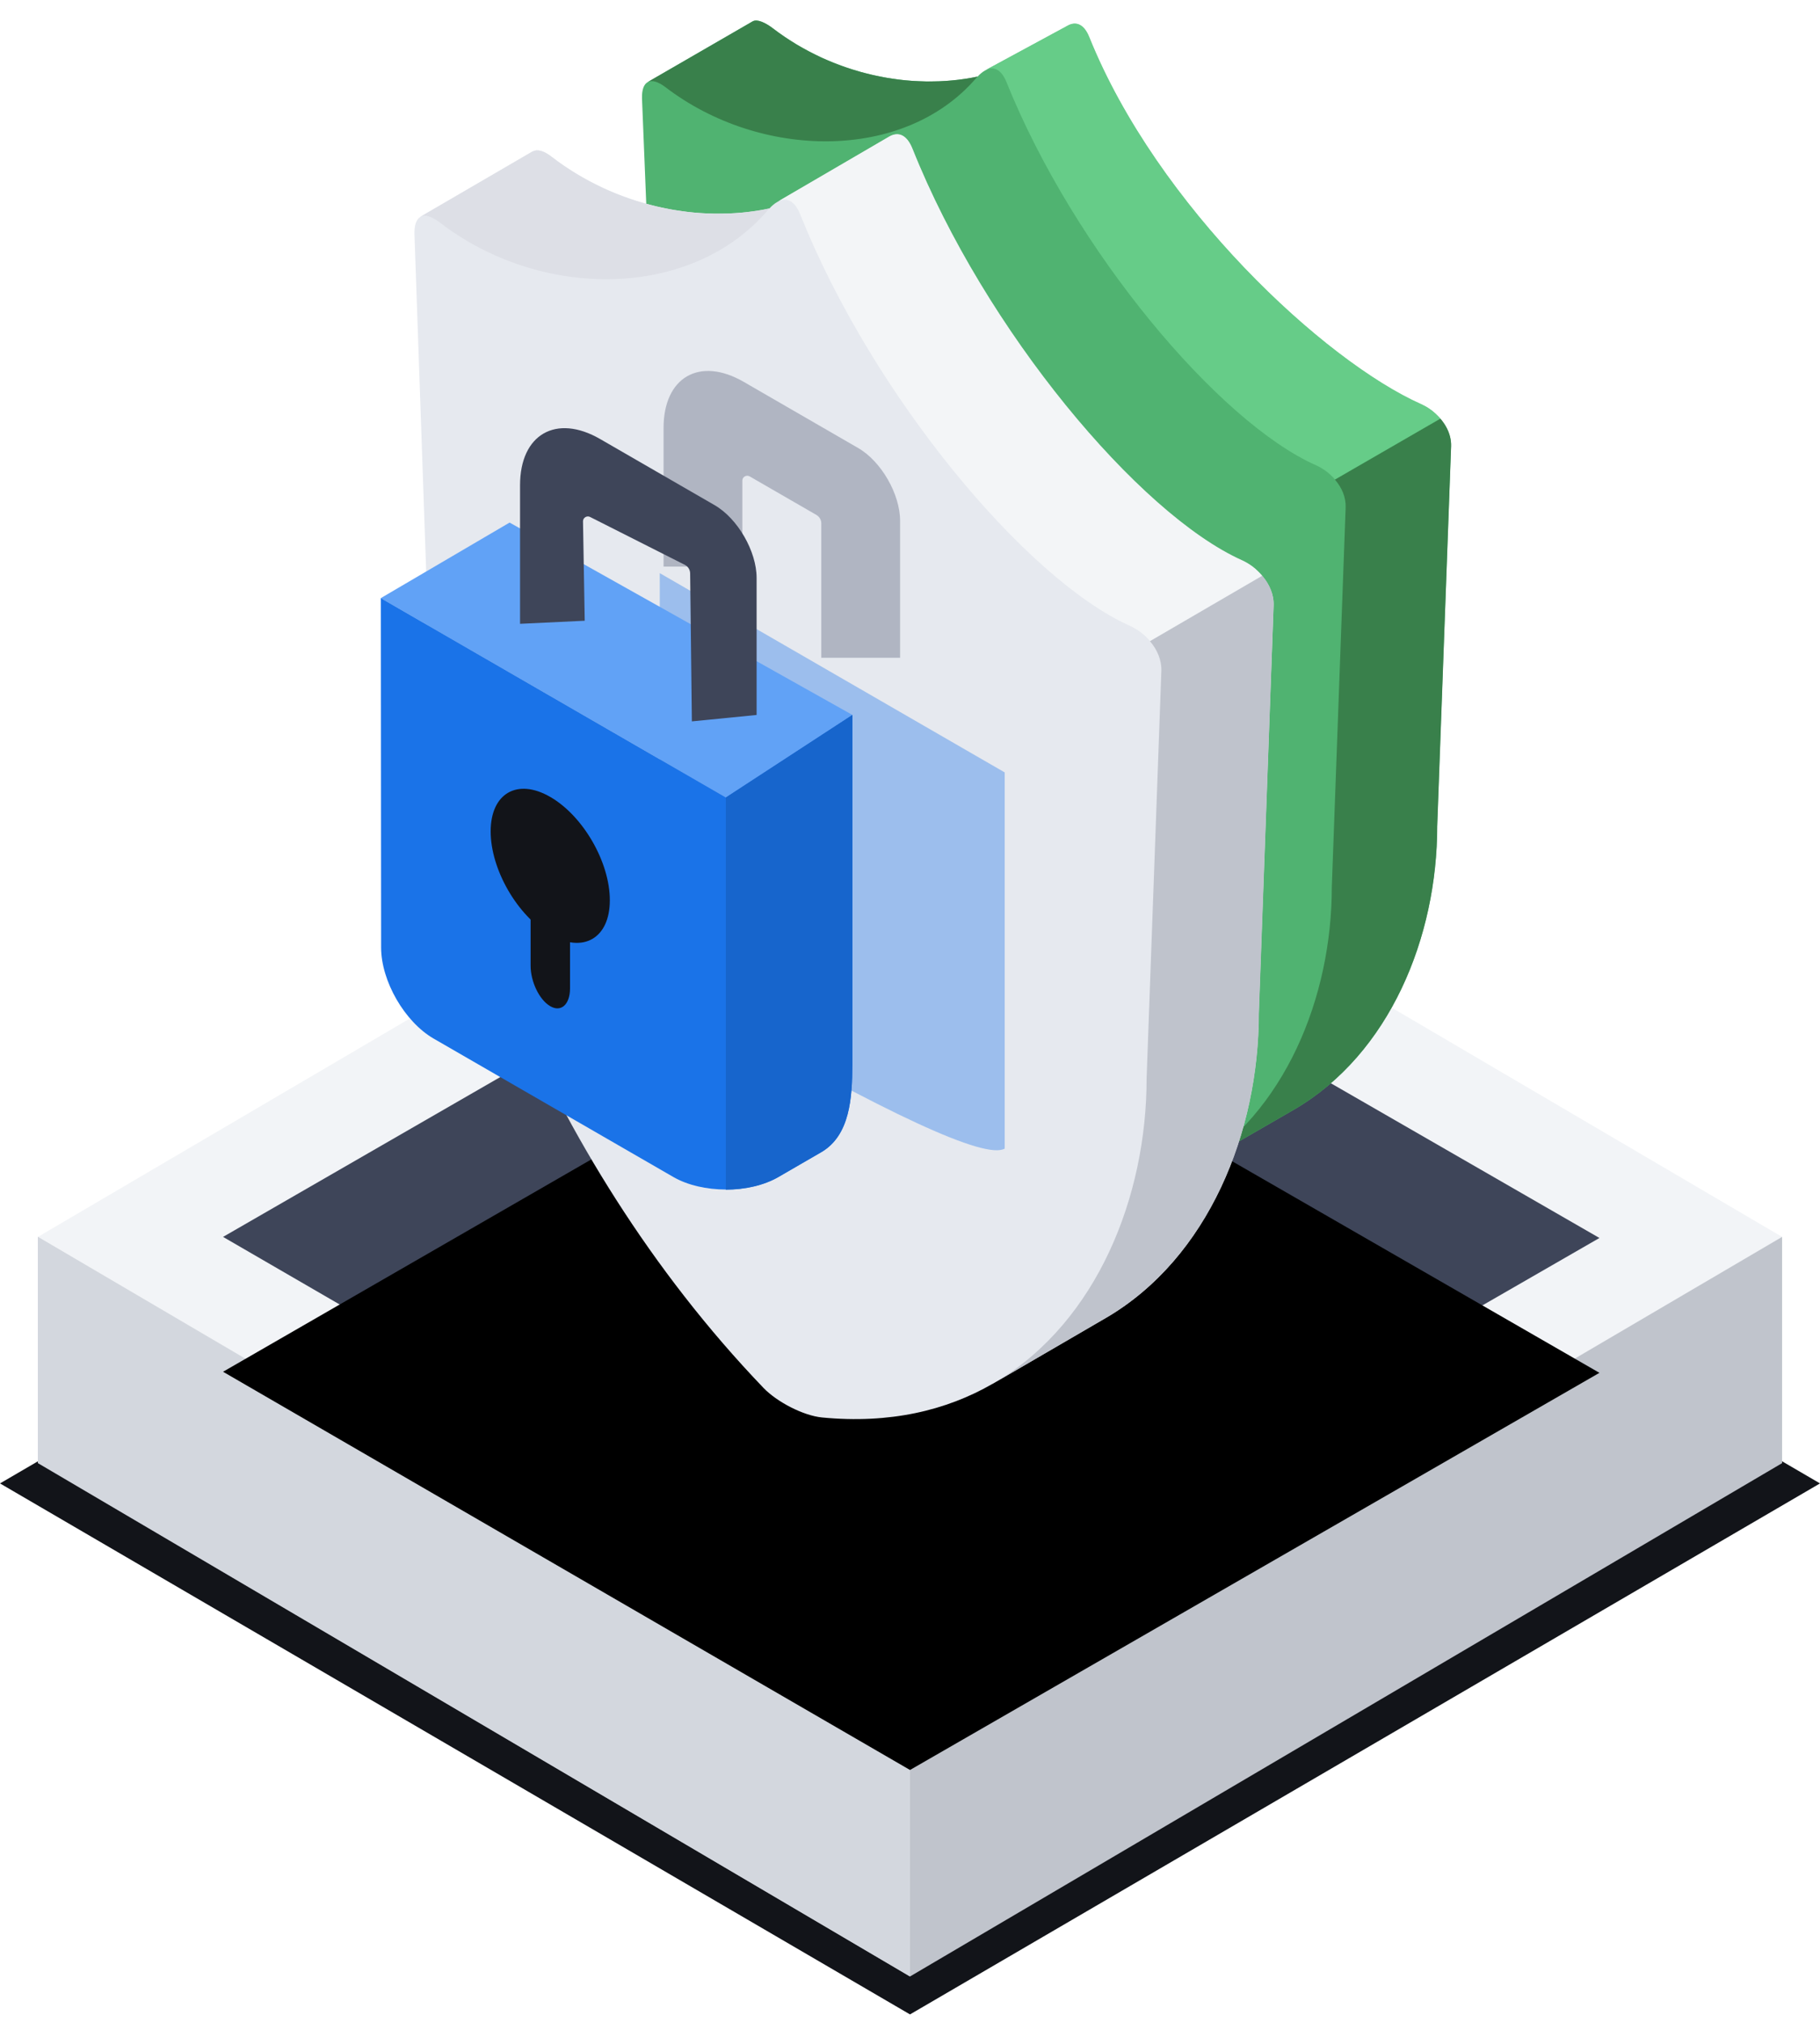
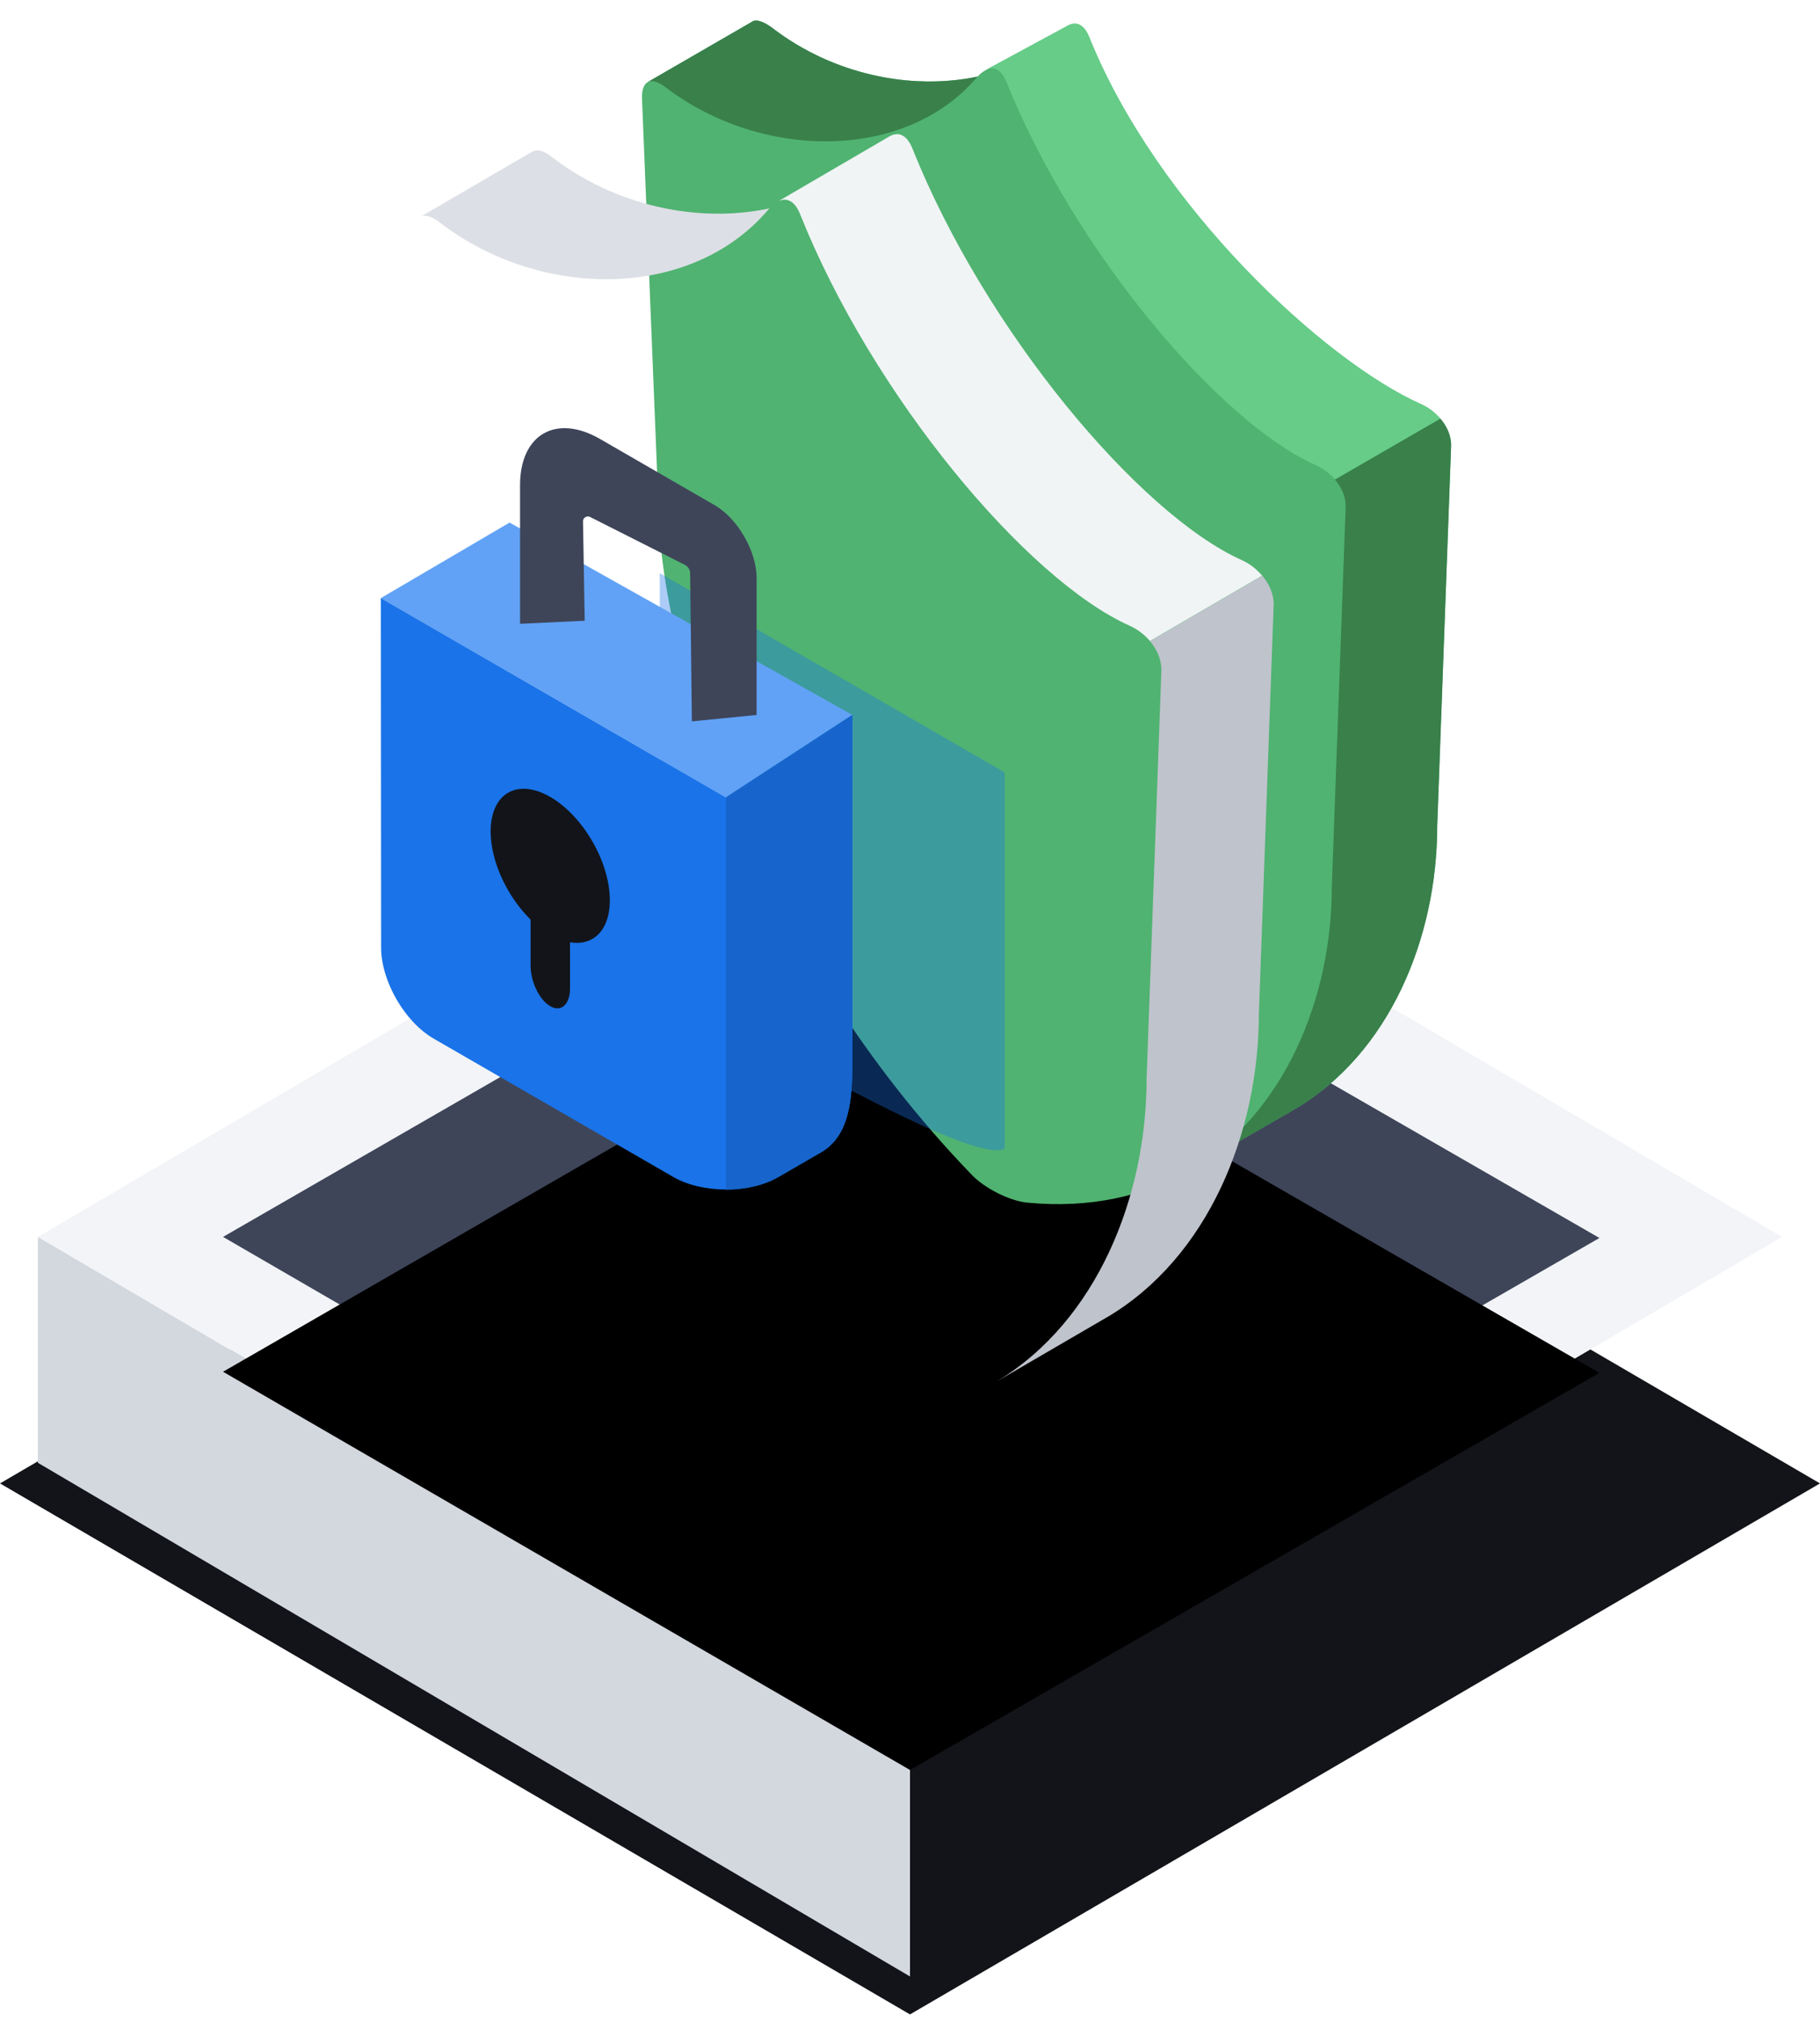
<svg xmlns="http://www.w3.org/2000/svg" xmlns:xlink="http://www.w3.org/1999/xlink" width="54px" height="60px" viewBox="0 0 54 60" version="1.1">
  <title>icon/上线即安全-智能安全防护</title>
  <defs>
    <polygon id="path-1" points="25.875 27 46.331 15.22 25.875 3.44 5.493 15.188" />
    <filter x="-4.9%" y="-8.5%" width="109.8%" height="117.0%" filterUnits="objectBoundingBox" id="filter-2">
      <feOffset dx="0" dy="4" in="SourceAlpha" result="shadowOffsetInner1" />
      <feComposite in="shadowOffsetInner1" in2="SourceAlpha" operator="arithmetic" k2="-1" k3="1" result="shadowInnerInner1" />
      <feColorMatrix values="0 0 0 0 0.071   0 0 0 0 0.078   0 0 0 0 0.098  0 0 0 1 0" type="matrix" in="shadowInnerInner1" />
    </filter>
    <filter x="-51.3%" y="-42.3%" width="202.6%" height="184.6%" filterUnits="objectBoundingBox" id="filter-3">
      <feGaussianBlur stdDeviation="1.2" in="SourceGraphic" />
    </filter>
    <filter x="-35.2%" y="-21.0%" width="170.3%" height="142.1%" filterUnits="objectBoundingBox" id="filter-4">
      <feGaussianBlur stdDeviation="1.2" in="SourceGraphic" />
    </filter>
  </defs>
  <g id="页面-1" stroke="none" stroke-width="1" fill="none" fill-rule="evenodd">
    <g id="智能安全防护" transform="translate(-506, -1115)" fill-rule="nonzero">
      <g id="服务优势" transform="translate(0, 925)">
        <g id="编组-6" transform="translate(328, 140)">
          <g id="icon/上线即安全-智能安全防护" transform="translate(169, 40)">
            <polygon id="路径" fill="#121419" points="9 54 36 69.75 63 54 36 38.25" />
            <g id="编组-4" transform="translate(10.125, 31.5)">
              <g id="编组" transform="translate(0, -0)">
-                 <polygon id="路径" fill="#C0C4CC" points="51.75 15.188 51.75 21.899 25.875 37.125 9.19264664e-14 21.899 9.19264664e-14 15.188" />
                <polygon id="路径" fill="#D3D7DE" points="25.875 30.352 25.875 37.125 9.19264664e-14 21.889 9.19264664e-14 15.188" />
                <polygon id="路径" fill="#F2F4F7" points="25.875 30.375 51.75 15.188 25.875 2.44179676e-14 9.19264664e-14 15.188" />
                <g id="路径">
                  <use fill="#3E4559" xlink:href="#path-1" />
                  <use fill="black" fill-opacity="1" filter="url(#filter-2)" xlink:href="#path-1" />
                </g>
              </g>
            </g>
            <g id="编组-6" transform="translate(20.25, 10.125)">
              <g id="编组-4" transform="translate(0.456, 0)">
                <g id="前" transform="translate(5.774, 0)">
                  <g id="XMLID_2780_" transform="translate(13.349, 18) scale(-1, 1) translate(-13.349, -18) translate(0.974, 0)">
                    <path d="M23.989,2.312 L20.86,0.501 C20.737,0.437 20.491,0.547 20.271,0.717 C20.158,0.804 20.04,0.886 19.921,0.968 C19.88,0.997 19.837,1.022 19.793,1.051 C19.716,1.099 19.639,1.151 19.562,1.197 C19.508,1.231 19.452,1.259 19.398,1.29 C19.329,1.328 19.262,1.367 19.192,1.403 C19.131,1.436 19.067,1.464 19.003,1.498 C18.941,1.529 18.877,1.559 18.815,1.59 C18.746,1.621 18.674,1.652 18.605,1.68 C18.546,1.706 18.489,1.729 18.43,1.752 C18.353,1.783 18.279,1.809 18.202,1.837 C18.148,1.855 18.094,1.875 18.04,1.893 C17.958,1.922 17.876,1.945 17.791,1.97 C17.742,1.986 17.693,1.999 17.645,2.014 C17.557,2.037 17.468,2.06 17.38,2.081 C17.337,2.091 17.293,2.101 17.249,2.112 C17.154,2.132 17.062,2.15 16.967,2.168 C16.928,2.176 16.89,2.181 16.851,2.189 C16.751,2.204 16.651,2.22 16.551,2.232 C16.518,2.238 16.484,2.24 16.451,2.245 C16.346,2.258 16.241,2.266 16.138,2.273 C16.11,2.276 16.081,2.276 16.056,2.279 C15.945,2.284 15.838,2.289 15.727,2.291 C15.704,2.291 15.684,2.291 15.66,2.291 C15.548,2.291 15.432,2.289 15.319,2.286 C15.304,2.286 15.286,2.284 15.27,2.284 C15.152,2.279 15.034,2.268 14.919,2.258 C14.908,2.258 14.896,2.256 14.885,2.256 C14.765,2.243 14.644,2.227 14.523,2.209 C14.518,2.209 14.513,2.207 14.505,2.207 C14.403,2.191 14.303,2.171 14.2,2.148 C14.128,2.071 14.054,2.009 13.984,1.97 L13.948,1.95 L11.533,0.645 C11.277,0.498 11.04,0.606 10.892,0.979 C8.874,5.996 3.902,10.602 1.034,11.874 C0.978,11.899 0.924,11.927 0.87,11.958 C0.834,11.979 0.801,12.002 0.767,12.028 C0.752,12.038 0.737,12.048 0.721,12.058 C0.678,12.092 0.637,12.125 0.598,12.164 C0.596,12.166 0.593,12.169 0.59,12.172 C0.547,12.213 0.508,12.254 0.47,12.297 C0.27,12.531 0.139,12.816 0.151,13.117 L0.565,24.382 C0.565,27.667 1.964,31.133 4.813,32.79 L7.942,34.596 L7.98,34.619 C9.269,35.353 10.85,35.726 12.732,35.546 C13.26,35.495 13.995,35.112 14.364,34.729 C20.63,28.253 23.677,19.485 23.677,14.638 L24.156,2.787 C24.161,2.533 24.1,2.376 23.989,2.312 Z" id="XMLID_2781_" fill="#50B371" />
                    <path d="M7.862,34.549 L4.81,32.787 C1.961,31.128 0.56,27.662 0.56,24.376 L0.149,13.112 C0.136,12.724 0.352,12.356 0.66,12.105 C0.593,12.164 0.526,12.225 0.47,12.295 L3.596,14.101 C3.393,14.335 3.268,14.622 3.278,14.923 L3.689,26.188 C3.689,29.44 5.064,32.874 7.862,34.549 Z" id="XMLID_2786_" fill="#39804B" />
                    <path d="M23.984,2.307 C23.863,2.243 23.681,2.294 23.463,2.458 C20.65,4.614 16.377,4.681 14.236,2.186 C14.223,2.171 14.21,2.158 14.197,2.145 C16.202,2.569 18.507,2.068 20.268,0.719 C20.486,0.55 20.734,0.439 20.858,0.506 C20.858,0.504 20.858,0.501 20.858,0.501 L23.984,2.307 Z" id="XMLID_2783_" fill="#39804B" />
                    <path d="M13.946,1.945 C13.705,1.834 13.489,1.95 13.345,2.302 C11.328,7.319 7.028,12.403 4.161,13.674 C3.948,13.769 3.75,13.916 3.596,14.096 L0.47,12.29 C0.529,12.223 0.593,12.159 0.66,12.1 C0.683,12.082 0.706,12.061 0.729,12.043 C0.755,12.025 0.778,12.007 0.801,11.992 C0.827,11.976 0.852,11.961 0.875,11.945 C0.927,11.915 0.978,11.889 1.032,11.863 C3.897,10.592 8.869,5.986 10.886,0.968 C10.994,0.701 11.146,0.573 11.315,0.573 C11.382,0.573 11.456,0.593 11.528,0.635 L13.946,1.945 Z" id="XMLID_2782_" fill="#66CC88" />
                  </g>
                </g>
                <g id="编组-3" transform="translate(0, 3.753)">
                  <g id="XMLID_2780_" transform="translate(13.305, 19.125) scale(-1, 1) translate(-13.305, -19.125) translate(0.368, 0)">
-                     <path d="M25.474,2.554 C25.474,2.554 25.477,2.551 25.477,2.551 L22.142,0.61 C22.142,0.61 22.142,0.612 22.142,0.612 C22.011,0.541 21.819,0.588 21.584,0.77 C21.464,0.863 21.338,0.952 21.213,1.04 C21.169,1.07 21.122,1.098 21.076,1.128 C20.994,1.181 20.912,1.236 20.83,1.285 C20.773,1.321 20.712,1.352 20.655,1.385 C20.581,1.426 20.51,1.467 20.436,1.506 C20.371,1.542 20.302,1.572 20.234,1.608 C20.169,1.641 20.1,1.674 20.035,1.707 C19.961,1.74 19.884,1.774 19.811,1.804 C19.748,1.832 19.688,1.856 19.625,1.881 C19.543,1.914 19.463,1.942 19.381,1.972 C19.324,1.991 19.267,2.014 19.209,2.033 C19.122,2.063 19.034,2.088 18.944,2.116 C18.892,2.132 18.84,2.146 18.788,2.162 C18.695,2.187 18.6,2.212 18.507,2.234 C18.46,2.245 18.414,2.256 18.367,2.267 C18.266,2.289 18.168,2.309 18.067,2.328 C18.026,2.336 17.985,2.342 17.944,2.35 C17.837,2.367 17.731,2.383 17.624,2.397 C17.588,2.402 17.553,2.405 17.517,2.411 C17.405,2.425 17.293,2.433 17.184,2.441 C17.154,2.444 17.124,2.444 17.096,2.447 C16.979,2.452 16.864,2.458 16.747,2.46 C16.722,2.46 16.7,2.46 16.675,2.46 C16.555,2.46 16.432,2.458 16.312,2.455 C16.296,2.455 16.276,2.452 16.26,2.452 C16.134,2.447 16.009,2.436 15.886,2.425 C15.875,2.425 15.861,2.422 15.85,2.422 C15.722,2.408 15.593,2.391 15.465,2.372 C15.459,2.372 15.454,2.369 15.446,2.369 C15.336,2.353 15.23,2.331 15.12,2.306 C15.044,2.223 14.964,2.157 14.891,2.116 L14.891,2.116 L14.852,2.094 L14.852,2.094 L11.564,0.179 L11.564,0.179 C11.291,0.022 11.04,0.138 10.881,0.538 C8.733,5.925 4.155,11.383 1.101,12.749 C1.041,12.776 0.984,12.807 0.927,12.84 C0.888,12.862 0.853,12.887 0.817,12.914 C0.801,12.925 0.784,12.936 0.768,12.947 C0.722,12.983 0.678,13.019 0.637,13.061 C0.634,13.063 0.631,13.066 0.629,13.069 C0.582,13.113 0.541,13.157 0.5,13.204 L0.5,13.204 L0.5,13.204 C0.287,13.455 0.148,13.761 0.161,14.084 L0.601,26.179 C0.601,29.707 2.091,33.428 5.125,35.207 L5.125,35.207 L5.125,35.207 C5.125,35.207 5.125,35.207 5.125,35.207 L8.457,37.146 L8.457,37.146 L8.498,37.171 L8.498,37.168 C9.87,37.96 11.553,38.36 13.557,38.166 C14.12,38.111 14.902,37.7 15.295,37.289 C21.967,30.336 25.211,20.922 25.211,15.717 L25.651,3.064 C25.657,2.791 25.591,2.623 25.474,2.554 Z" id="XMLID_2781_" fill="#E6E9EF" />
                    <path d="M8.372,37.096 L5.122,35.204 L5.119,35.204 C2.088,33.422 0.596,29.701 0.596,26.173 L0.159,14.078 C0.145,13.662 0.374,13.267 0.702,12.997 C0.631,13.061 0.56,13.127 0.5,13.201 L3.829,15.14 C3.613,15.391 3.479,15.7 3.49,16.023 L3.928,28.118 C3.928,31.61 5.393,35.298 8.372,37.096 Z" id="XMLID_2786_" fill="#BFC3CC" />
                    <path d="M25.468,2.549 C25.34,2.48 25.146,2.535 24.913,2.711 C21.918,5.026 17.438,5.026 15.159,2.347 C15.145,2.331 15.131,2.317 15.118,2.303 C17.252,2.758 19.707,2.22 21.582,0.772 C21.814,0.59 22.008,0.543 22.139,0.615 C22.139,0.612 22.139,0.61 22.139,0.61 L25.468,2.549 Z" id="XMLID_2783_" fill="#DDDFE6" />
                    <path d="M14.85,2.088 L14.85,2.088 C14.593,1.969 14.363,2.094 14.21,2.471 C12.062,7.858 7.484,13.317 4.431,14.682 C4.204,14.784 3.993,14.942 3.829,15.135 L0.5,13.196 C0.563,13.124 0.631,13.055 0.702,12.992 C0.727,12.972 0.752,12.95 0.776,12.931 C0.804,12.912 0.828,12.892 0.853,12.876 C0.88,12.859 0.907,12.843 0.932,12.826 C0.987,12.793 1.041,12.765 1.099,12.738 C4.149,11.372 8.727,5.914 10.876,0.527 C10.99,0.24 11.152,0.102 11.332,0.102 C11.403,0.102 11.482,0.124 11.559,0.168 L14.85,2.088 Z" id="XMLID_2782_" fill="#F3F5F7" opacity="0.981" />
                  </g>
                </g>
              </g>
            </g>
            <g id="XMLID_2621_" transform="translate(29.25, 33.75) scale(-1, 1) translate(-29.25, -33.75) translate(19.125, 20.25)">
              <g id="编组-8" opacity="0.362" transform="translate(0.565, 0.753)">
-                 <path d="M3.104,4.444 L3.104,8.507 L5.442,8.507 L5.442,4.521 C5.442,4.418 5.497,4.323 5.586,4.271 L7.568,3.127 C7.663,3.073 7.784,3.142 7.784,3.251 L7.784,5.803 L10.122,5.803 L10.122,1.693 C10.122,0.184 9.054,-0.432 7.746,0.322 L4.351,2.284 C3.666,2.678 3.104,3.652 3.104,4.444 Z" id="XMLID_2537_" fill="#505973" filter="url(#filter-3)" />
                <path d="M-1.7985613e-15,23.066 C0.574,23.397 3.463,22.062 8.669,19.062 C9.529,18.565 10.228,17.355 10.228,16.362 L10.235,5.997 L-1.7985613e-15,11.908 L-1.7985613e-15,23.066 Z" id="XMLID_2138_" fill="#1A73E8" filter="url(#filter-4)" />
              </g>
              <g id="XMLID_2152_" transform="translate(4.275, 1.35)">
                <polygon id="XMLID_2134_" fill="#61A2F6" points="0.814 9.603 10.98 3.9 14.803 6.142 4.565 12.053" />
                <path d="M1.739,22.579 L3.006,23.31 C3.866,23.807 5.263,23.807 6.124,23.31 L13.234,19.206 C14.094,18.709 14.792,17.5 14.792,16.506 L14.8,6.142 L4.565,12.053 L0.81,9.603 L0.81,19.964 C0.814,20.958 0.878,22.082 1.739,22.579 Z" id="XMLID_2138_" fill="#1A73E8" />
                <path d="M1.739,22.579 L2.372,22.946 L3.006,23.314 C3.438,23.562 4,23.688 4.565,23.688 L4.565,12.056 L0.81,9.607 L0.81,19.964 C0.814,20.958 0.878,22.082 1.739,22.579 Z" id="XMLID_2148_" fill="#1765CC" />
                <path d="M9.774,12.038 C10.75,11.473 11.542,11.93 11.542,13.061 C11.542,14.191 10.75,15.563 9.774,16.124 C8.798,16.69 8.006,16.232 8.006,15.102 C8.006,13.972 8.798,12.6 9.774,12.038 Z" id="XMLID_2136_" fill="#121419" />
                <path d="M9.774,18.245 C10.098,18.058 10.357,17.518 10.357,17.042 L10.357,12.395 L9.187,13.068 L9.187,17.723 C9.191,18.198 9.454,18.432 9.774,18.245 Z" id="XMLID_2142_" fill="#121419" />
                <g id="编组-7" transform="translate(2.88, 0)" fill="#3E4559">
                  <path d="M0.771,5.543 L0.771,9.607 L2.692,9.797 L2.743,5.411 C2.743,5.308 2.798,5.213 2.887,5.161 L5.706,3.737 C5.801,3.682 5.922,3.752 5.922,3.861 L5.871,6.812 L7.79,6.903 L7.79,2.793 C7.79,1.284 6.721,0.668 5.414,1.422 L2.018,3.383 C1.333,3.778 0.771,4.751 0.771,5.543 Z" id="XMLID_2537_" />
                </g>
              </g>
            </g>
          </g>
        </g>
      </g>
    </g>
  </g>
</svg>